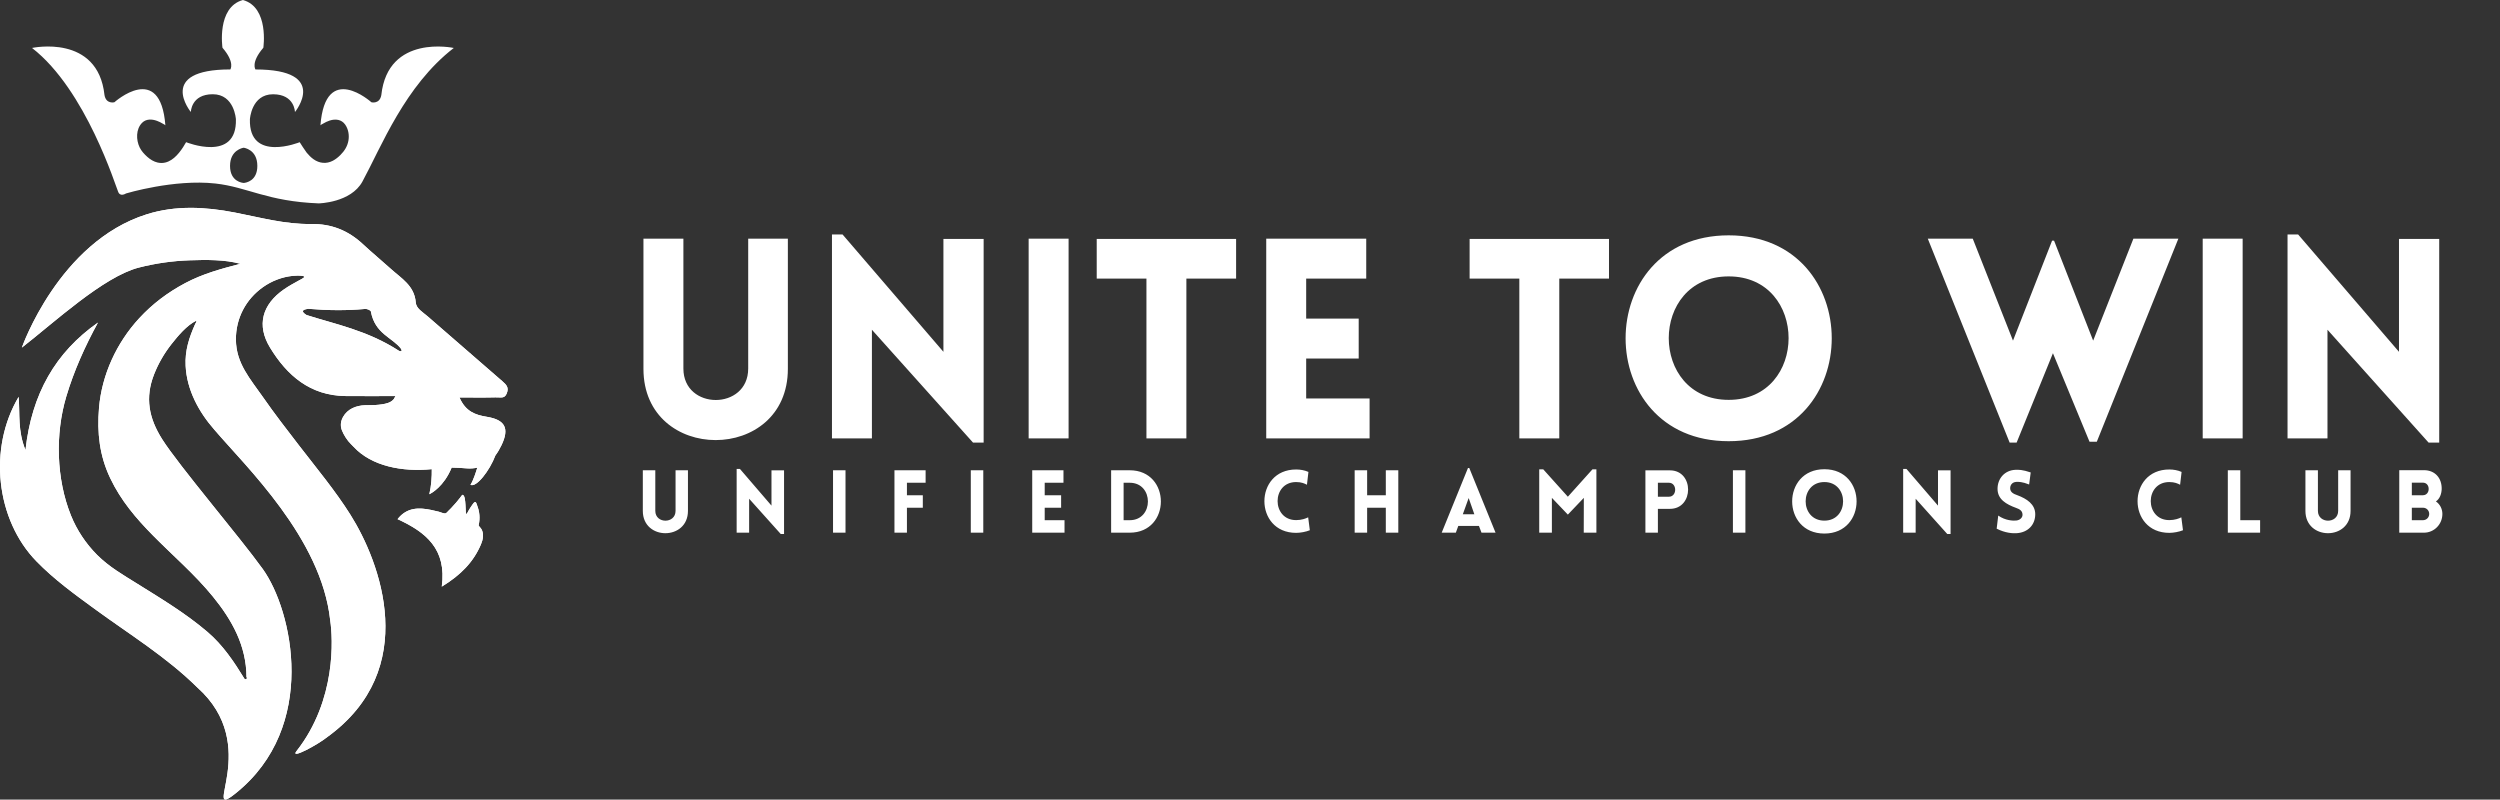
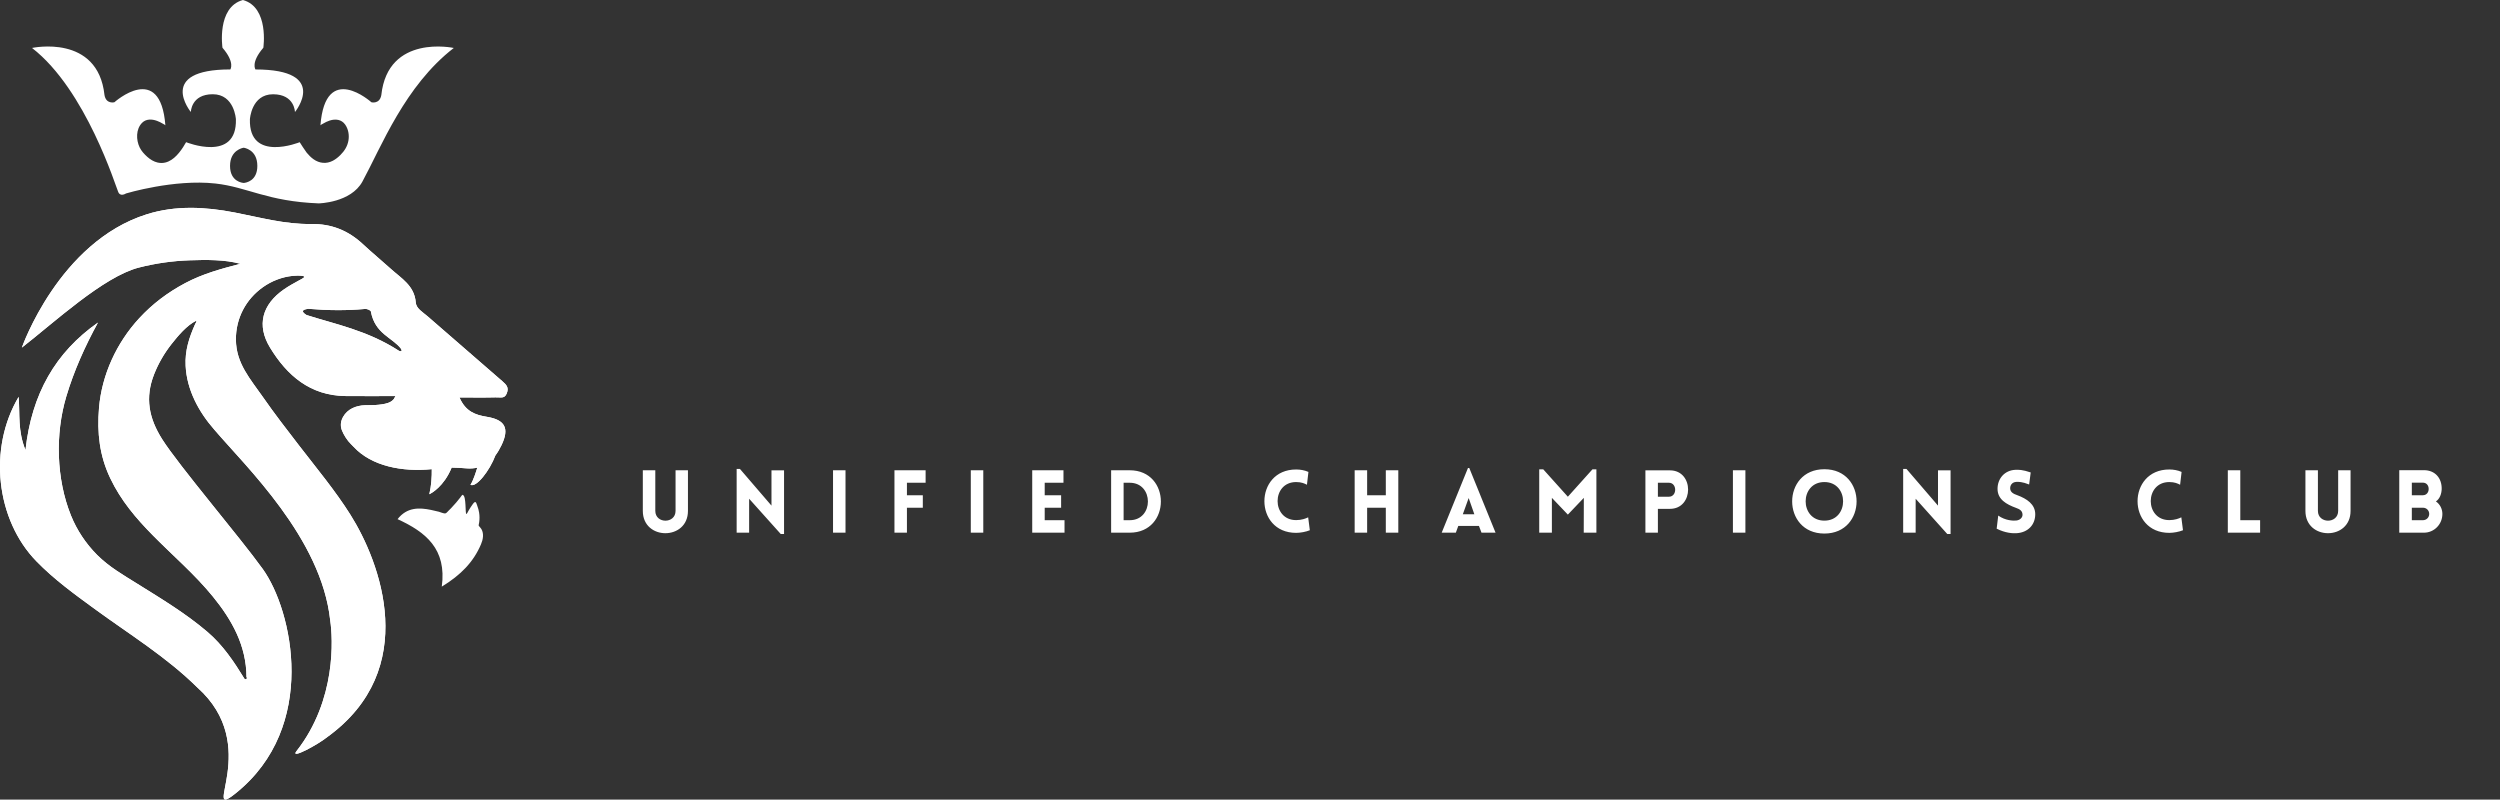
<svg xmlns="http://www.w3.org/2000/svg" width="716" height="229" viewBox="0 0 716 229" fill="none">
  <rect x="0" y="0" width="716" height="229" fill="#333333" stroke="none" />
-   <path d="M225.644 105.64V68.36H214.284V105.56C214.284 117.56 195.724 117.56 195.724 105.56V68.36H184.284V105.64C184.284 132.84 225.644 132.84 225.644 105.64ZM249.715 94.44L278.675 126.76H281.715V68.44H270.195V100.76L241.315 67.16H238.275V125.56H249.715V94.44ZM306.044 125.56V68.36H294.604V125.56H306.044ZM339.78 125.56V79.8H354.02V68.44H314.1V79.8H328.34V125.56H339.78ZM392.25 125.56V114.12H374.09V102.68H389.13V91.24H374.09V79.8H391.29V68.36H362.65V125.56H392.25ZM446.577 125.56V79.8H460.817V68.44H420.897V79.8H435.137V125.56H446.577ZM495.092 126.36C534.452 126.36 534.452 67.4 495.092 67.4C455.732 67.4 455.732 126.36 495.092 126.36ZM495.092 114.52C472.212 114.52 472.212 79.16 495.092 79.16C517.972 79.16 517.972 114.52 495.092 114.52ZM575.561 126.76H577.561L587.961 101.16L598.441 126.52H600.521L623.881 68.36H611.001L599.481 97.56L588.281 68.92H587.721L576.521 97.56L565.001 68.36H552.121L575.561 126.76ZM642.294 125.56V68.36H630.854V125.56H642.294ZM666.59 94.44L695.55 126.76H698.59V68.44H687.07V100.76L658.19 67.16H655.15V125.56H666.59V94.44Z" fill="white" />
  <path d="M197.029 146.335V134.685H193.479V146.31C193.479 150.06 187.679 150.06 187.679 146.31V134.685H184.104V146.335C184.104 154.835 197.029 154.835 197.029 146.335ZM214.551 142.835L223.601 152.935H224.551V134.71H220.951V144.81L211.926 134.31H210.976V152.56H214.551V142.835ZM242.154 152.56V134.685H238.579V152.56H242.154ZM265.096 138.26V134.685H256.171V152.56H259.746V145.41H264.296V141.835H259.746V138.26H265.096ZM281.612 152.56V134.685H278.037V152.56H281.612ZM304.879 152.56V148.985H299.204V145.41H303.904V141.835H299.204V138.26H304.579V134.685H295.629V152.56H304.879ZM323.552 134.685H318.227V152.56H323.552C335.452 152.56 335.452 134.685 323.552 134.685ZM323.552 138.26C330.502 138.26 330.502 148.985 323.552 148.985H321.802V138.26H323.552ZM374.309 138.835L374.734 135.16C373.659 134.685 372.459 134.46 371.209 134.46C359.109 134.46 359.084 152.61 371.209 152.61C372.459 152.61 374.034 152.31 375.134 151.86L374.659 148.16C373.984 148.51 372.759 148.96 371.209 148.96C364.134 148.96 364.134 138.06 371.209 138.06C372.759 138.06 373.634 138.485 374.309 138.835ZM400.473 152.56V134.685H396.898V141.835H391.548V134.685H387.973V152.56H391.548V145.41H396.898V152.56H400.473ZM412.901 152.56H416.951L417.651 150.635H423.576L424.301 152.56H428.326L420.801 134.035H420.426L412.901 152.56ZM418.951 147.285L420.626 142.635L422.251 147.285H418.951ZM449.034 142.26L441.984 134.41H440.834V152.56H444.459V142.585L449.034 147.385L453.609 142.585L453.584 152.56H457.209V134.41H456.084L449.034 142.26ZM474.82 152.56V145.735H478.27C485.195 145.735 485.22 134.71 478.27 134.71H471.245V152.56H474.82ZM474.82 142.26V138.26H477.97C480.37 138.26 480.37 142.26 477.97 142.26H474.82ZM499.883 152.56V134.685H496.308V152.56H499.883ZM522.501 152.81C534.801 152.81 534.801 134.385 522.501 134.385C510.201 134.385 510.201 152.81 522.501 152.81ZM522.501 149.11C515.351 149.11 515.351 138.06 522.501 138.06C529.651 138.06 529.651 149.11 522.501 149.11ZM548.643 142.835L557.693 152.935H558.643V134.71H555.043V144.81L546.018 134.31H545.068V152.56H548.643V142.835ZM571.845 151.41C574.27 152.66 576.495 152.785 577.495 152.71C580.845 152.535 582.895 150.26 582.895 147.285C582.895 144.435 580.495 142.835 577.72 141.81C576.695 141.46 575.82 141.01 575.72 140.01C575.645 139.01 576.22 138.085 577.495 138.01C578.045 137.985 579.17 137.96 581.145 138.76L581.595 135.31C579.295 134.51 578.07 134.51 577.145 134.56C574.17 134.71 572.095 137.01 572.095 140.01C572.095 143.01 574.595 144.435 577.395 145.46C578.395 145.81 579.17 146.26 579.245 147.285C579.345 148.26 578.445 149.01 577.395 149.085C576.57 149.16 574.345 149.11 572.295 147.66L571.845 151.41ZM624.382 138.835L624.807 135.16C623.732 134.685 622.532 134.46 621.282 134.46C609.182 134.46 609.157 152.61 621.282 152.61C622.532 152.61 624.107 152.31 625.207 151.86L624.732 148.16C624.057 148.51 622.832 148.96 621.282 148.96C614.207 148.96 614.207 138.06 621.282 138.06C622.832 138.06 623.707 138.485 624.382 138.835ZM638.046 134.685V152.56H647.296V148.985H641.621V134.685H638.046ZM673.2 146.335V134.685H669.65V146.31C669.65 150.06 663.85 150.06 663.85 146.31V134.685H660.275V146.335C660.275 154.835 673.2 154.835 673.2 146.335ZM687.148 152.56H694.223C697.123 152.56 699.498 150.185 699.498 147.185C699.498 145.785 698.823 144.41 697.648 143.61C698.773 142.835 699.248 141.435 699.298 140.085C699.373 136.935 697.398 134.66 694.223 134.66H687.148V152.56ZM690.748 138.235H693.923C694.948 138.235 695.573 139.035 695.573 140.035C695.573 141.01 694.948 141.835 693.923 141.835H690.748V138.235ZM690.748 145.41H693.923C694.948 145.41 695.723 146.185 695.723 147.185C695.723 148.185 694.948 148.985 693.923 148.985H690.748V145.41Z" fill="white" />
-   <path d="M135.085 147.663C134.783 147.815 134.493 147.705 134.493 147.705L134.342 147.378C134.342 147.378 135.115 146.513 135.501 144.698C135.501 144.698 135.82 146.332 135.085 147.668V147.663Z" fill="white" />
  <path d="M91.279 58.25C91.279 58.25 100.486 58.082 103.804 51.988C109.222 42.038 115.921 24.604 129.965 13.738C129.965 13.738 111.103 9.635 109.209 27.233C108.734 29.917 106.37 29.287 106.37 29.287C106.37 29.287 93.19 17.447 91.771 35.914C91.779 35.784 92.438 35.465 92.535 35.406C93.127 35.049 93.757 34.742 94.417 34.528C96.059 33.991 97.806 34.18 98.86 35.683C99.772 36.989 100.053 38.648 99.801 40.202C99.532 41.861 98.667 43.222 97.495 44.39C96.857 45.028 96.139 45.608 95.336 46.032C93.484 47.006 91.472 46.805 89.78 45.595C89.045 45.07 88.406 44.419 87.835 43.726C87.621 43.466 85.79 40.744 85.836 40.727C85.836 40.727 71.216 46.645 71.573 34.159C71.573 34.159 71.989 26.998 78.2 26.998C84.412 26.998 84.475 32.088 84.475 32.088C84.475 32.088 94.48 19.895 73.169 19.895C73.169 19.895 71.749 17.942 75.42 13.679C75.42 13.679 77.134 2.096 69.574 0C61.997 2.071 63.715 13.671 63.715 13.671C67.385 17.934 65.966 19.887 65.966 19.887C44.659 19.887 54.659 32.08 54.659 32.08C54.659 32.08 54.718 26.989 60.934 26.989C67.15 26.989 67.562 34.15 67.562 34.15C67.919 46.641 53.299 40.719 53.299 40.719C53.29 40.719 52.505 42.05 52.421 42.176C51.06 44.26 49.036 46.637 46.322 46.679C45.932 46.687 45.541 46.641 45.159 46.557C44.033 46.301 43.025 45.671 42.173 44.911C41.32 44.15 40.493 43.247 39.997 42.223C38.951 40.064 38.901 37.002 40.678 35.188C41.828 34.012 43.504 34.079 44.953 34.608C45.554 34.826 46.129 35.116 46.675 35.448C46.763 35.503 47.356 35.792 47.364 35.91C45.944 17.443 32.765 29.282 32.765 29.282C32.765 29.282 30.396 29.912 29.926 27.229C28.031 9.631 9.169 13.734 9.169 13.734C24.663 25.721 33.235 53.697 33.806 54.835C34.378 56.545 36.083 55.406 36.083 55.406C36.083 55.406 49.863 51.244 61.699 52.559C70.947 53.588 76.499 57.683 91.296 58.25H91.279ZM69.821 52.395C69.469 52.374 65.882 52.055 65.882 47.515C65.882 42.974 69.54 42.344 69.784 42.311C69.784 42.311 73.702 42.743 73.702 47.519C73.702 51.866 70.409 52.345 69.821 52.395Z" fill="white" />
-   <path d="M137.084 150.524C137.072 150.478 137.093 150.436 137.11 150.268C137.131 150.045 137.202 149.818 137.236 149.596C137.37 148.667 137.362 147.718 137.215 146.794C137.114 146.156 136.942 145.53 136.711 144.929C136.622 144.703 136.417 143.888 136.181 143.8C135.841 143.669 135.413 144.371 135.262 144.577C134.858 145.127 134.514 145.715 134.165 146.299C134.111 146.391 133.703 147.235 133.573 147.214C133.183 147.151 133.594 142.132 132.574 141.758C132.548 141.75 132.548 141.712 132.536 141.687C132.263 141.784 131.994 142.267 131.826 142.477C131.435 142.964 131.057 143.455 130.65 143.93C130.184 144.48 129.701 145.013 129.201 145.534C128.949 145.795 128.693 146.047 128.432 146.299C128.222 146.496 127.891 146.945 127.609 147.021C127.118 147.155 126.194 146.689 125.702 146.563C124.951 146.37 124.195 146.194 123.434 146.038C120.142 145.362 116.588 145.19 113.858 148.684C121.948 152.384 127.983 157.231 126.526 168.013C132.036 164.653 135.619 160.91 137.752 155.9C138.332 154.543 138.651 152.893 137.882 151.54C137.702 151.221 137.433 151.003 137.223 150.713C137.135 150.595 137.101 150.553 137.093 150.515L137.084 150.524Z" fill="white" />
  <path d="M142.045 113.808C143.569 113.761 144.497 114.223 145.14 112.648C145.812 110.998 145.048 110.208 143.88 109.188C136.748 102.967 129.596 96.776 122.447 90.577C121.116 89.422 119.209 88.372 119.075 86.642C118.701 81.799 114.929 79.725 111.922 76.995C109.31 74.626 106.576 72.387 103.997 69.981C99.721 65.982 94.883 64.063 89.078 64.155C81.623 64.273 74.471 62.269 67.243 60.867C58.771 59.224 50.291 58.771 41.996 61.387C16.83 69.325 6.259 99.557 6.259 99.557C15.326 92.513 29.631 79.225 39.758 76.633C44.533 75.411 49.439 74.714 54.361 74.55C58.989 74.395 64.344 74.311 68.843 75.554C63.358 76.982 58.12 78.389 53.063 81.073C48.007 83.757 43.647 87.058 39.871 91.148C33.399 98.162 29.157 107.319 28.355 116.853C27.762 123.892 28.489 130.494 31.568 136.95C34.646 143.405 39.006 148.491 43.806 153.359C49.548 159.18 55.802 164.506 60.98 170.869C66.445 177.585 70.552 184.905 70.594 193.902C71.027 194.38 70.241 194.742 70.019 194.406C67.016 189.517 63.849 184.762 59.426 180.991C53.215 175.69 46.247 171.503 39.346 167.198C35.289 164.665 31.206 162.334 27.8 158.916C24.591 155.698 22.025 151.843 20.324 147.63C16.103 137.164 15.78 124.27 18.989 113.543C21.189 106.176 24.369 99.12 28.056 92.383C15.864 100.935 9.085 112.808 7.296 128.902C5.036 123.321 5.734 118.705 5.343 113.656C-3.477 128.482 -1.091 148.894 10.391 160.713C15.448 165.917 21.294 170.155 27.124 174.409C37.091 181.684 47.67 188.156 56.516 196.896C75.235 213.562 57.158 235.486 67.516 227.182C91.233 208.165 83.82 174.888 75.252 162.96C68.608 153.716 51.371 133.548 46.453 125.803C42.643 119.801 41.475 113.921 44.142 107.176C45.365 104.085 47.049 101.174 49.107 98.561C50.968 96.197 53.5 93.16 56.243 91.825C56.301 92.266 56.075 92.404 55.894 92.808C54.147 96.73 52.946 100.389 53.164 104.782C53.508 111.674 56.91 117.957 61.388 123.06C70.409 133.636 92.048 154.14 94.568 177.66C95.349 182.805 96.365 200.521 84.933 215.103C82.9 217.699 91.157 213.196 93.745 211.08C120.595 191.646 108.907 160.961 100.33 147.37C95.954 140.436 90.632 134.056 85.638 127.571C82.148 123.035 78.629 118.507 75.361 113.803C71.72 108.562 67.616 104.11 67.566 97.285C67.52 91.186 70.392 85.726 75.306 82.24C77.81 80.468 80.762 79.321 83.816 79.01C84.752 78.914 85.701 78.893 86.638 79.023C87.978 79.208 86.269 79.964 85.811 80.216C84.294 81.06 82.757 81.875 81.334 82.866C75.076 87.217 73.433 93.127 77.331 99.54C82.207 107.562 88.864 113.312 98.957 113.425C103.535 113.476 108.109 113.434 113.27 113.434C113.27 113.434 112.825 114.253 112.758 114.333C112.535 114.601 112.262 114.824 111.968 115.005C110.956 115.626 109.658 115.773 108.503 115.916C107.189 116.08 105.866 116 104.547 116.055C101.985 116.155 99.557 117.096 98.239 119.431C97.785 120.238 97.541 121.174 97.638 122.094C97.718 122.842 98.016 123.547 98.365 124.215C98.755 124.954 99.209 125.66 99.725 126.319C100.213 126.941 100.796 127.441 101.321 128.012C106.42 133.497 115.198 135.215 123.661 134.367C123.691 136.534 123.544 139.117 122.956 141.549C122.956 141.549 122.985 141.536 123.031 141.511C123.569 141.25 127.139 139.335 129.356 133.917C130.776 133.93 132.2 134.026 133.603 134.136C134.741 134.224 135.766 134.148 136.698 133.938C136.383 134.988 135.526 137.714 134.741 138.848C136.417 139.73 140.243 134.795 141.889 130.427C142.553 129.545 143.132 128.545 143.653 127.458C145.934 122.665 144.678 120.234 139.424 119.373C136.165 118.839 133.351 117.898 131.591 113.829C135.434 113.829 138.748 113.896 142.057 113.799L142.045 113.808ZM114.291 100.489C105.177 94.584 95.95 92.845 87.781 90.22C86.415 89.359 86.231 88.704 88.301 88.444C93.866 88.918 99.322 88.973 104.597 88.477C105.16 88.423 106.16 88.893 106.219 89.204C107.395 95.647 112.384 96.638 114.85 99.885C115.19 100.51 115.064 100.762 114.291 100.489Z" fill="white" />
  <path d="M137.084 150.524C137.072 150.478 137.093 150.436 137.11 150.268C137.131 150.045 137.202 149.818 137.236 149.596C137.37 148.667 137.362 147.718 137.215 146.794C137.114 146.156 136.942 145.53 136.711 144.929C136.622 144.703 136.417 143.888 136.181 143.8C135.841 143.669 135.413 144.371 135.262 144.577C134.858 145.127 134.514 145.715 134.165 146.299C134.111 146.391 133.703 147.235 133.573 147.214C133.183 147.151 133.594 142.132 132.574 141.758C132.548 141.75 132.548 141.712 132.536 141.687C132.263 141.784 131.994 142.267 131.826 142.477C131.435 142.964 131.057 143.455 130.65 143.93C130.184 144.48 129.701 145.013 129.201 145.534C128.949 145.795 128.693 146.047 128.432 146.299C128.222 146.496 127.891 146.945 127.609 147.021C127.118 147.155 126.194 146.689 125.702 146.563C124.951 146.37 124.195 146.194 123.434 146.038C120.142 145.362 116.588 145.19 113.858 148.684C121.948 152.384 127.983 157.231 126.526 168.013C132.036 164.653 135.619 160.91 137.752 155.9C138.332 154.543 138.651 152.893 137.882 151.54C137.702 151.221 137.433 151.003 137.223 150.713C137.135 150.595 137.101 150.553 137.093 150.515L137.084 150.524Z" fill="white" />
  <path d="M142.045 113.808C143.569 113.761 144.497 114.223 145.14 112.648C145.812 110.998 145.048 110.208 143.88 109.188C136.748 102.967 129.596 96.776 122.447 90.577C121.116 89.422 119.209 88.372 119.075 86.642C118.701 81.799 114.929 79.725 111.922 76.995C109.31 74.626 106.576 72.387 103.997 69.981C99.721 65.982 94.883 64.063 89.078 64.155C81.623 64.273 74.471 62.269 67.243 60.867C58.771 59.224 50.291 58.771 41.996 61.387C16.83 69.325 6.259 99.557 6.259 99.557C15.326 92.513 29.631 79.225 39.758 76.633C44.533 75.411 49.439 74.714 54.361 74.55C58.989 74.395 64.344 74.311 68.843 75.554C63.358 76.982 58.12 78.389 53.063 81.073C48.007 83.757 43.647 87.058 39.871 91.148C33.399 98.162 29.157 107.319 28.355 116.853C27.762 123.892 28.489 130.494 31.568 136.95C34.646 143.405 39.006 148.491 43.806 153.359C49.548 159.18 55.802 164.506 60.98 170.869C66.445 177.585 70.552 184.905 70.594 193.902C71.027 194.38 70.241 194.742 70.019 194.406C67.016 189.517 63.849 184.762 59.426 180.991C53.215 175.69 46.247 171.503 39.346 167.198C35.289 164.665 31.206 162.334 27.8 158.916C24.591 155.698 22.025 151.843 20.324 147.63C16.103 137.164 15.78 124.27 18.989 113.543C21.189 106.176 24.369 99.12 28.056 92.383C15.864 100.935 9.085 112.808 7.296 128.902C5.036 123.321 5.734 118.705 5.343 113.656C-3.477 128.482 -1.091 148.894 10.391 160.713C15.448 165.917 21.294 170.155 27.124 174.409C37.091 181.684 47.67 188.156 56.516 196.896C75.235 213.562 57.158 235.486 67.516 227.182C91.233 208.165 83.82 174.888 75.252 162.96C68.608 153.716 51.371 133.548 46.453 125.803C42.643 119.801 41.475 113.921 44.142 107.176C45.365 104.085 47.049 101.174 49.107 98.561C50.968 96.197 53.5 93.16 56.243 91.825C56.301 92.266 56.075 92.404 55.894 92.808C54.147 96.73 52.946 100.389 53.164 104.782C53.508 111.674 56.91 117.957 61.388 123.06C70.409 133.636 92.048 154.14 94.568 177.66C95.349 182.805 96.365 200.521 84.933 215.103C82.9 217.699 91.157 213.196 93.745 211.08C120.595 191.646 108.907 160.961 100.33 147.37C95.954 140.436 90.632 134.056 85.638 127.571C82.148 123.035 78.629 118.507 75.361 113.803C71.72 108.562 67.616 104.11 67.566 97.285C67.52 91.186 70.392 85.726 75.306 82.24C77.81 80.468 80.762 79.321 83.816 79.01C84.752 78.914 85.701 78.893 86.638 79.023C87.978 79.208 86.269 79.964 85.811 80.216C84.294 81.06 82.757 81.875 81.334 82.866C75.076 87.217 73.433 93.127 77.331 99.54C82.207 107.562 88.864 113.312 98.957 113.425C103.535 113.476 108.109 113.434 113.27 113.434C113.27 113.434 112.825 114.253 112.758 114.333C112.535 114.601 112.262 114.824 111.968 115.005C110.956 115.626 109.658 115.773 108.503 115.916C107.189 116.08 105.866 116 104.547 116.055C101.985 116.155 99.557 117.096 98.239 119.431C97.785 120.238 97.541 121.174 97.638 122.094C97.718 122.842 98.016 123.547 98.365 124.215C98.755 124.954 99.209 125.66 99.725 126.319C100.213 126.941 100.796 127.441 101.321 128.012C106.42 133.497 115.198 135.215 123.661 134.367C123.691 136.534 123.544 139.117 122.956 141.549C122.956 141.549 122.985 141.536 123.031 141.511C123.569 141.25 127.139 139.335 129.356 133.917C130.776 133.93 132.2 134.026 133.603 134.136C134.741 134.224 135.766 134.148 136.698 133.938C136.383 134.988 135.526 137.714 134.741 138.848C136.417 139.73 140.243 134.795 141.889 130.427C142.553 129.545 143.132 128.545 143.653 127.458C145.934 122.665 144.678 120.234 139.424 119.373C136.165 118.839 133.351 117.898 131.591 113.829C135.434 113.829 138.748 113.896 142.057 113.799L142.045 113.808ZM114.291 100.489C105.177 94.584 95.95 92.845 87.781 90.22C86.415 89.359 86.231 88.704 88.301 88.444C93.866 88.918 99.322 88.973 104.597 88.477C105.16 88.423 106.16 88.893 106.219 89.204C107.395 95.647 112.384 96.638 114.85 99.885C115.19 100.51 115.064 100.762 114.291 100.489Z" fill="white" />
</svg>